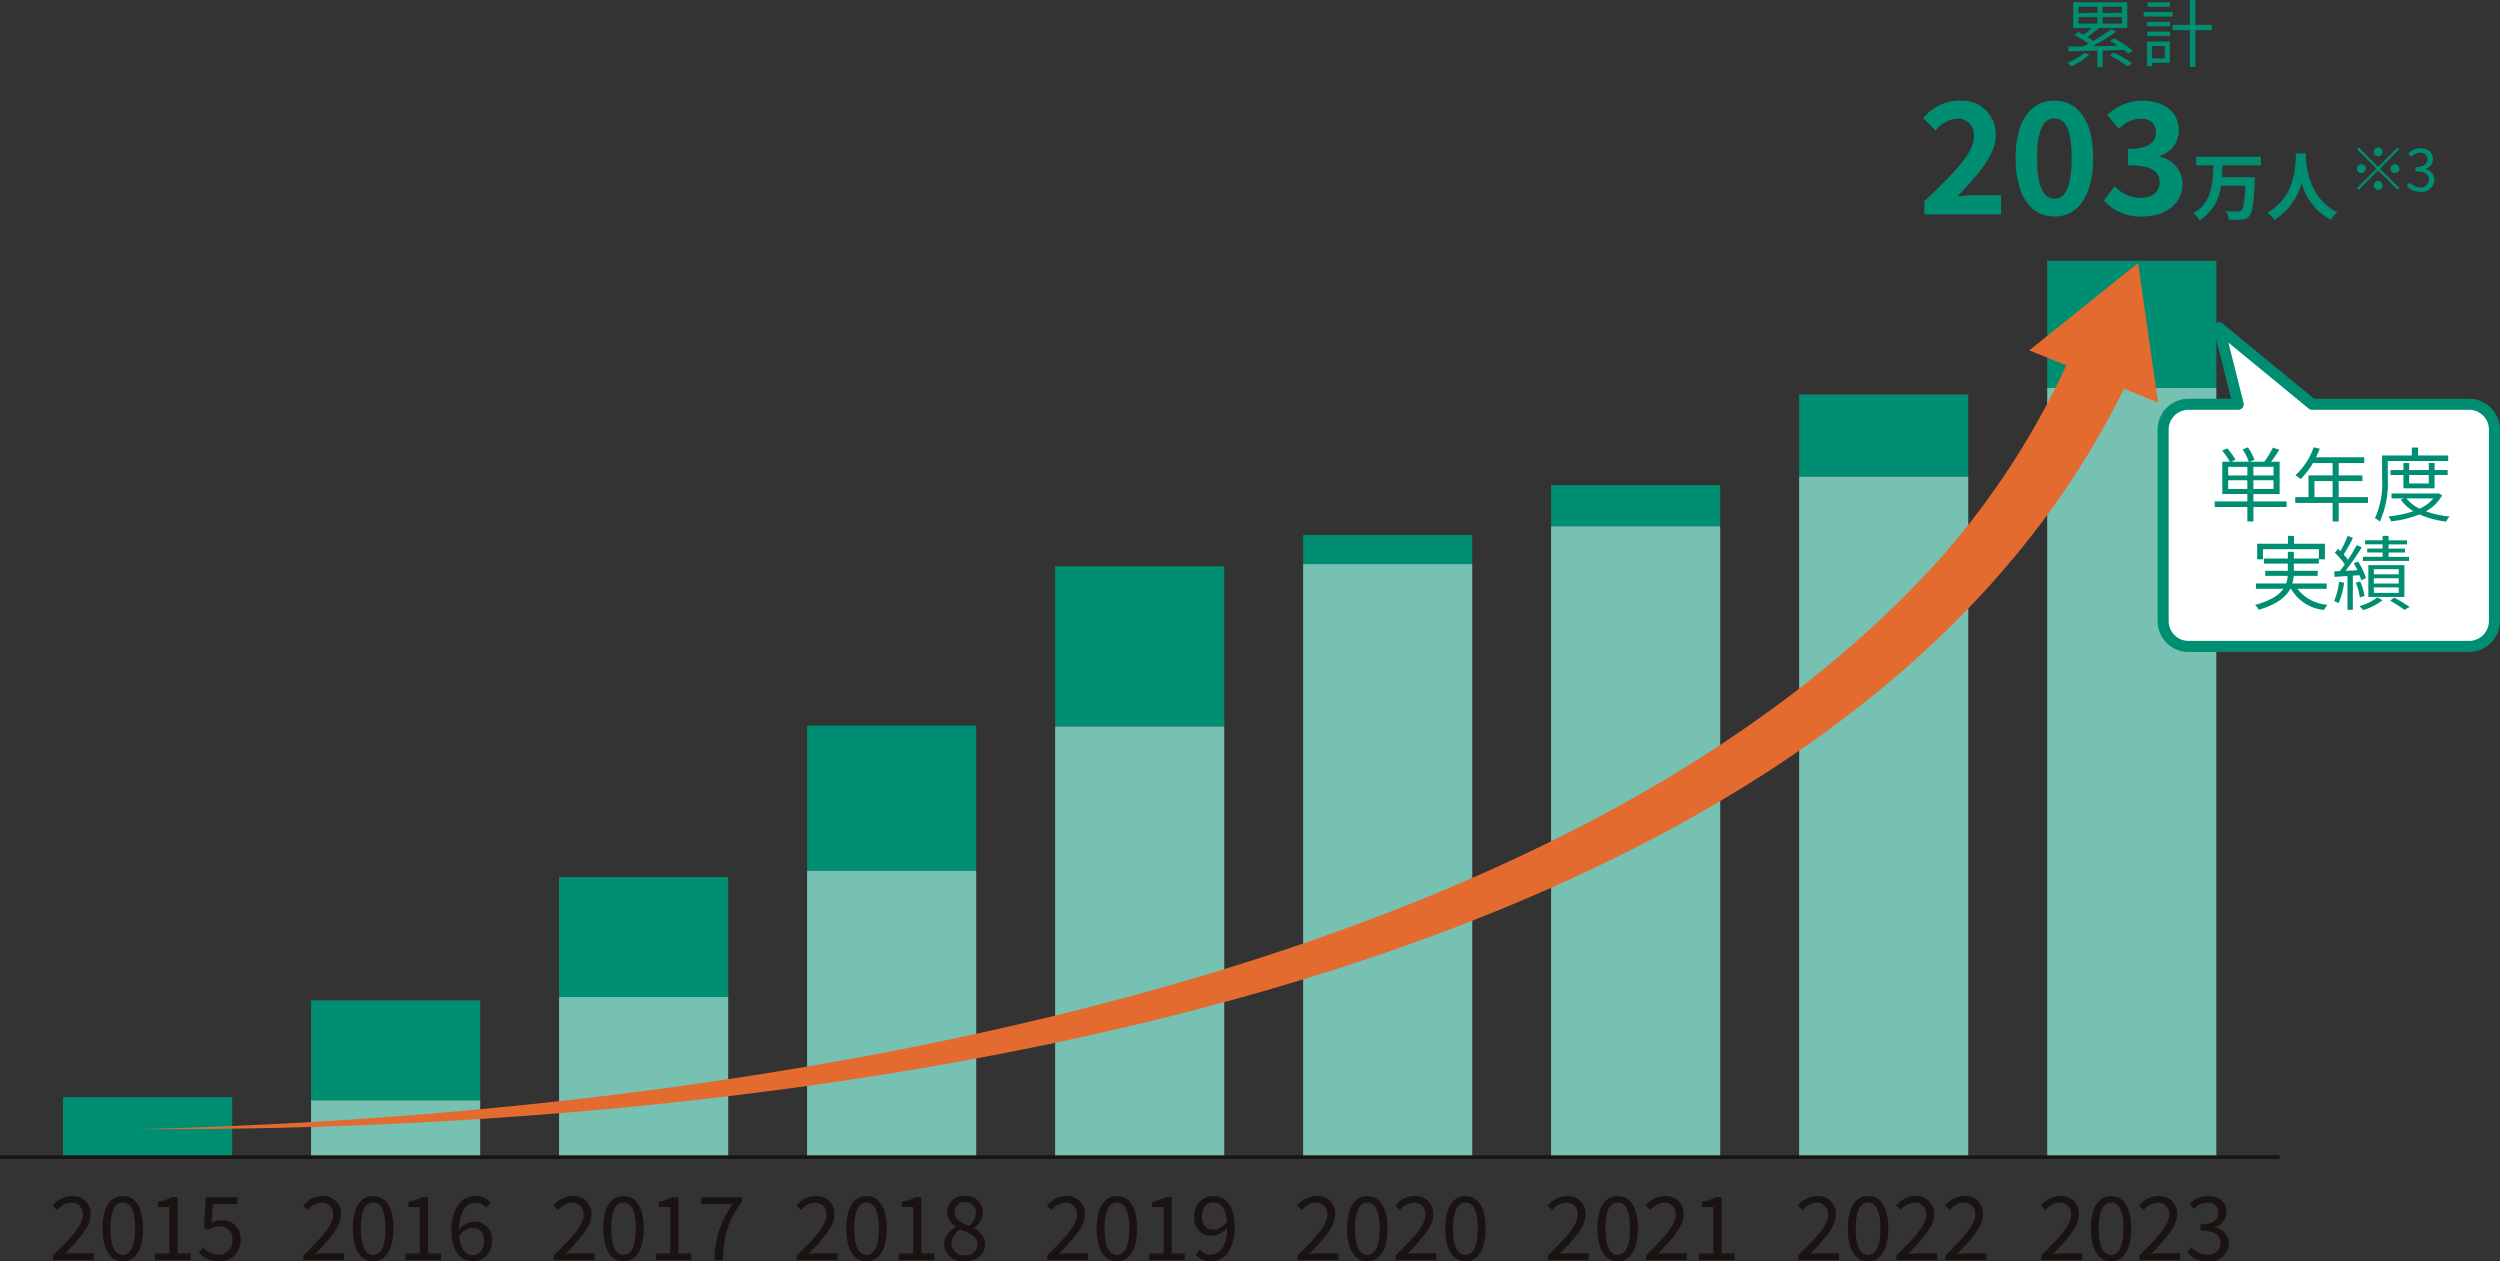
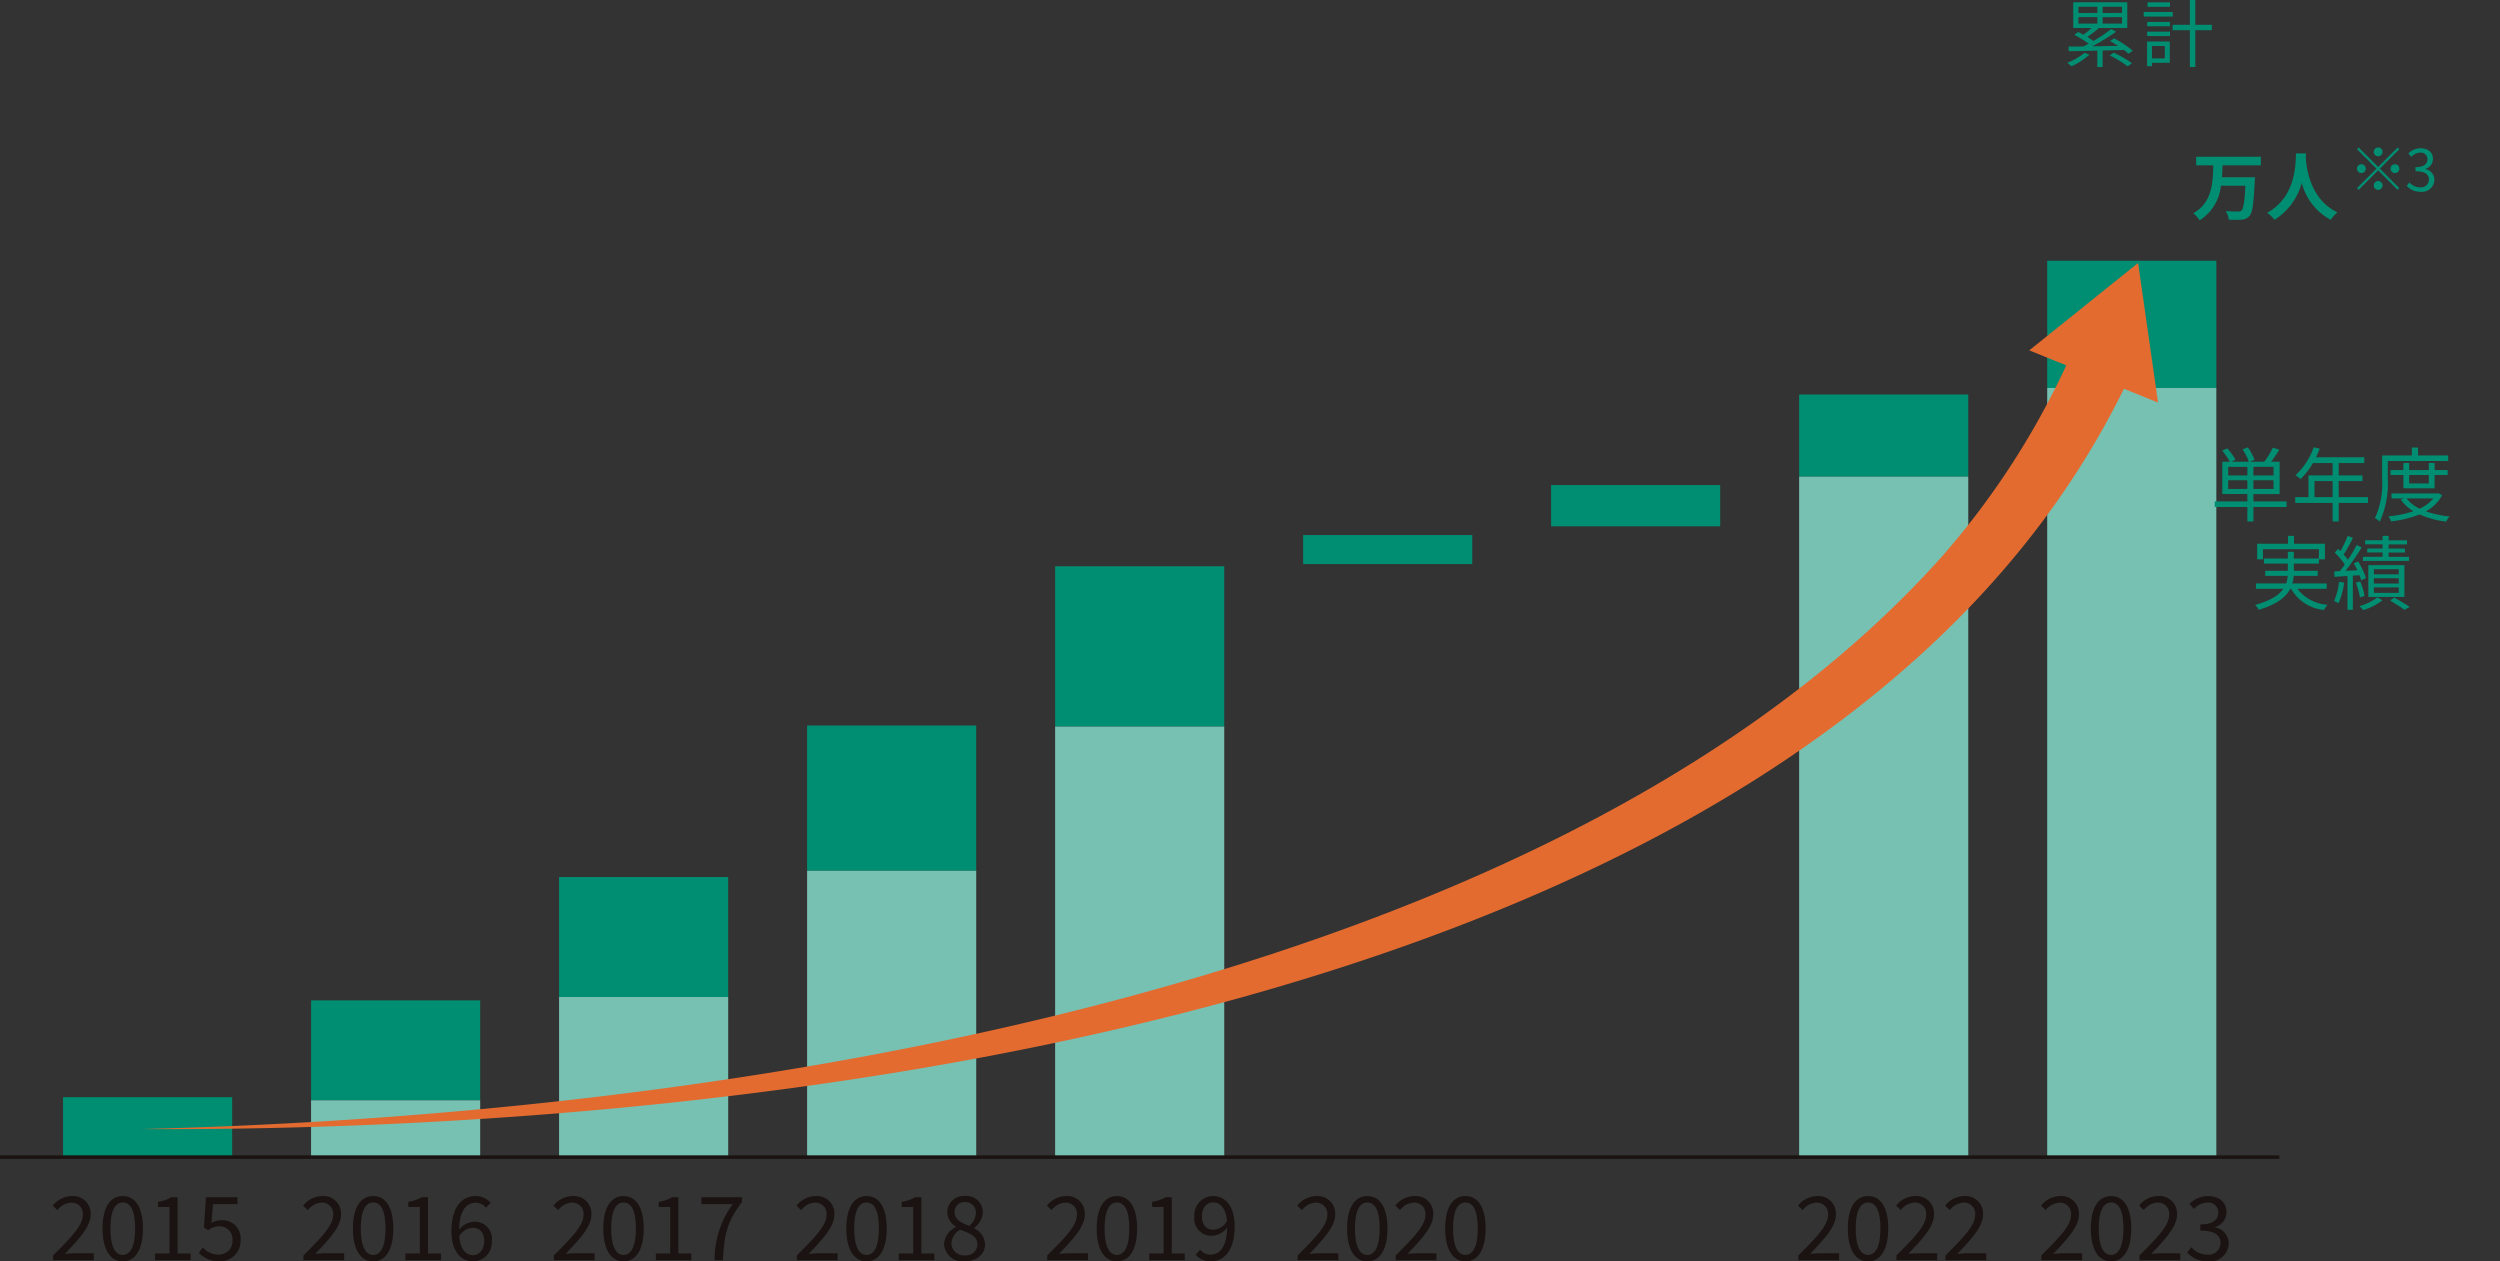
<svg xmlns="http://www.w3.org/2000/svg" width="339.486" height="171.285" viewBox="0 0 339.486 171.285">
  <rect x="0" y="0" width="339.486" height="171.285" fill="#333333" stroke="none" />
  <defs>
    <clipPath id="clip-path">
      <rect id="長方形_6696" data-name="長方形 6696" width="274.054" height="117.622" fill="none" />
    </clipPath>
  </defs>
  <g id="img-sport-content6" transform="translate(-25 -2591.188)">
    <g id="グループ_17781" data-name="グループ 17781" transform="translate(0 -252.927)">
      <path id="パス_20773" data-name="パス 20773" d="M-12.792,0H-7.26V-.948H-9.744c-.456,0-.984.048-1.44.084C-9.156-3-7.692-4.6-7.692-6.2a2.369,2.369,0,0,0-2.556-2.508,3.364,3.364,0,0,0-2.592,1.3l.636.612a2.5,2.5,0,0,1,1.824-1.02A1.507,1.507,0,0,1-8.76-6.156c0,1.4-1.452,2.94-4.032,5.508Zm9.468.156c1.7,0,2.736-1.6,2.736-4.464s-1.032-4.4-2.736-4.4-2.748,1.536-2.748,4.4S-5.028.156-3.324.156Zm0-.876C-4.332-.72-5-1.8-5-4.308s.672-3.528,1.68-3.528,1.668,1.02,1.668,3.528S-2.328-.72-3.324-.72ZM.528,0H6.06V-.948H3.576c-.456,0-.984.048-1.44.084C4.164-3,5.628-4.6,5.628-6.2A2.369,2.369,0,0,0,3.072-8.712,3.364,3.364,0,0,0,.48-7.416l.636.612A2.5,2.5,0,0,1,2.94-7.824,1.507,1.507,0,0,1,4.56-6.156c0,1.4-1.452,2.94-4.032,5.508Zm9.3.156a2.536,2.536,0,0,0,2.82-2.436,2.24,2.24,0,0,0-1.86-2.184v-.048a2.1,2.1,0,0,0,1.56-2.028c0-1.392-1.08-2.172-2.556-2.172a3.482,3.482,0,0,0-2.46,1.068l.588.684a2.581,2.581,0,0,1,1.824-.864,1.33,1.33,0,0,1,1.488,1.356c0,.9-.624,1.608-2.436,1.608v.84c2.028,0,2.736.672,2.736,1.692A1.6,1.6,0,0,1,9.744-.756,2.908,2.908,0,0,1,7.56-1.764l-.552.72A3.641,3.641,0,0,0,9.828.156Z" transform="translate(315 3015.245)" fill="#1a1311" />
      <path id="パス_20774" data-name="パス 20774" d="M-12.792,0H-7.26V-.948H-9.744c-.456,0-.984.048-1.44.084C-9.156-3-7.692-4.6-7.692-6.2a2.369,2.369,0,0,0-2.556-2.508,3.364,3.364,0,0,0-2.592,1.3l.636.612a2.5,2.5,0,0,1,1.824-1.02A1.507,1.507,0,0,1-8.76-6.156c0,1.4-1.452,2.94-4.032,5.508Zm9.468.156c1.7,0,2.736-1.6,2.736-4.464s-1.032-4.4-2.736-4.4-2.748,1.536-2.748,4.4S-5.028.156-3.324.156Zm0-.876C-4.332-.72-5-1.8-5-4.308s.672-3.528,1.68-3.528,1.668,1.02,1.668,3.528S-2.328-.72-3.324-.72ZM.528,0H6.06V-.948H3.576c-.456,0-.984.048-1.44.084C4.164-3,5.628-4.6,5.628-6.2A2.369,2.369,0,0,0,3.072-8.712,3.364,3.364,0,0,0,.48-7.416l.636.612A2.5,2.5,0,0,1,2.94-7.824,1.507,1.507,0,0,1,4.56-6.156c0,1.4-1.452,2.94-4.032,5.508Zm6.66,0H12.72V-.948H10.236c-.456,0-.984.048-1.44.084C10.824-3,12.288-4.6,12.288-6.2A2.369,2.369,0,0,0,9.732-8.712a3.364,3.364,0,0,0-2.592,1.3l.636.612A2.5,2.5,0,0,1,9.6-7.824a1.507,1.507,0,0,1,1.62,1.668c0,1.4-1.452,2.94-4.032,5.508Z" transform="translate(282 3015.245)" fill="#1a1311" />
-       <path id="パス_20775" data-name="パス 20775" d="M-12.792,0H-7.26V-.948H-9.744c-.456,0-.984.048-1.44.084C-9.156-3-7.692-4.6-7.692-6.2a2.369,2.369,0,0,0-2.556-2.508,3.364,3.364,0,0,0-2.592,1.3l.636.612a2.5,2.5,0,0,1,1.824-1.02A1.507,1.507,0,0,1-8.76-6.156c0,1.4-1.452,2.94-4.032,5.508Zm9.468.156c1.7,0,2.736-1.6,2.736-4.464s-1.032-4.4-2.736-4.4-2.748,1.536-2.748,4.4S-5.028.156-3.324.156Zm0-.876C-4.332-.72-5-1.8-5-4.308s.672-3.528,1.68-3.528,1.668,1.02,1.668,3.528S-2.328-.72-3.324-.72ZM.528,0H6.06V-.948H3.576c-.456,0-.984.048-1.44.084C4.164-3,5.628-4.6,5.628-6.2A2.369,2.369,0,0,0,3.072-8.712,3.364,3.364,0,0,0,.48-7.416l.636.612A2.5,2.5,0,0,1,2.94-7.824,1.507,1.507,0,0,1,4.56-6.156c0,1.4-1.452,2.94-4.032,5.508ZM7.716,0H12.54V-.912H10.776V-8.556h-.84a5.067,5.067,0,0,1-1.824.624v.708h1.56V-.912H7.716Z" transform="translate(248 3015.245)" fill="#1a1311" />
      <path id="パス_20776" data-name="パス 20776" d="M-12.792,0H-7.26V-.948H-9.744c-.456,0-.984.048-1.44.084C-9.156-3-7.692-4.6-7.692-6.2a2.369,2.369,0,0,0-2.556-2.508,3.364,3.364,0,0,0-2.592,1.3l.636.612a2.5,2.5,0,0,1,1.824-1.02A1.507,1.507,0,0,1-8.76-6.156c0,1.4-1.452,2.94-4.032,5.508Zm9.468.156c1.7,0,2.736-1.6,2.736-4.464s-1.032-4.4-2.736-4.4-2.748,1.536-2.748,4.4S-5.028.156-3.324.156Zm0-.876C-4.332-.72-5-1.8-5-4.308s.672-3.528,1.68-3.528,1.668,1.02,1.668,3.528S-2.328-.72-3.324-.72ZM.528,0H6.06V-.948H3.576c-.456,0-.984.048-1.44.084C4.164-3,5.628-4.6,5.628-6.2A2.369,2.369,0,0,0,3.072-8.712,3.364,3.364,0,0,0,.48-7.416l.636.612A2.5,2.5,0,0,1,2.94-7.824,1.507,1.507,0,0,1,4.56-6.156c0,1.4-1.452,2.94-4.032,5.508ZM10,.156c1.7,0,2.736-1.6,2.736-4.464S11.7-8.712,10-8.712s-2.748,1.536-2.748,4.4S8.292.156,10,.156ZM10-.72c-1.008,0-1.68-1.08-1.68-3.588S8.988-7.836,10-7.836s1.668,1.02,1.668,3.528S10.992-.72,10-.72Z" transform="translate(214 3015.245)" fill="#1a1311" />
-       <path id="パス_20777" data-name="パス 20777" d="M-12.792,0H-7.26V-.948H-9.744c-.456,0-.984.048-1.44.084C-9.156-3-7.692-4.6-7.692-6.2a2.369,2.369,0,0,0-2.556-2.508,3.364,3.364,0,0,0-2.592,1.3l.636.612a2.5,2.5,0,0,1,1.824-1.02A1.507,1.507,0,0,1-8.76-6.156c0,1.4-1.452,2.94-4.032,5.508Zm9.468.156c1.7,0,2.736-1.6,2.736-4.464s-1.032-4.4-2.736-4.4-2.748,1.536-2.748,4.4S-5.028.156-3.324.156Zm0-.876C-4.332-.72-5-1.8-5-4.308s.672-3.528,1.68-3.528,1.668,1.02,1.668,3.528S-2.328-.72-3.324-.72ZM1.056,0H5.88V-.912H4.116V-8.556h-.84a5.067,5.067,0,0,1-1.824.624v.708h1.56V-.912H1.056ZM8.22-5.976c0-1.128.648-1.872,1.488-1.872,1.092,0,1.764.888,1.908,2.544a2.316,2.316,0,0,1-1.8,1.164C8.748-4.14,8.22-4.86,8.22-5.976ZM9.408.156c1.7,0,3.252-1.32,3.252-4.752,0-2.748-1.26-4.116-2.952-4.116a2.575,2.575,0,0,0-2.52,2.736A2.327,2.327,0,0,0,9.636-3.324a2.725,2.725,0,0,0,2-1.1C11.592-1.692,10.572-.756,9.372-.756a1.817,1.817,0,0,1-1.4-.672l-.612.684A2.683,2.683,0,0,0,9.408.156Z" transform="translate(180 3015.245)" fill="#1a1311" />
+       <path id="パス_20777" data-name="パス 20777" d="M-12.792,0H-7.26V-.948H-9.744c-.456,0-.984.048-1.44.084C-9.156-3-7.692-4.6-7.692-6.2a2.369,2.369,0,0,0-2.556-2.508,3.364,3.364,0,0,0-2.592,1.3l.636.612a2.5,2.5,0,0,1,1.824-1.02A1.507,1.507,0,0,1-8.76-6.156c0,1.4-1.452,2.94-4.032,5.508Zm9.468.156c1.7,0,2.736-1.6,2.736-4.464s-1.032-4.4-2.736-4.4-2.748,1.536-2.748,4.4S-5.028.156-3.324.156Zm0-.876C-4.332-.72-5-1.8-5-4.308s.672-3.528,1.68-3.528,1.668,1.02,1.668,3.528S-2.328-.72-3.324-.72ZM1.056,0H5.88V-.912H4.116V-8.556h-.84a5.067,5.067,0,0,1-1.824.624v.708h1.56V-.912H1.056M8.22-5.976c0-1.128.648-1.872,1.488-1.872,1.092,0,1.764.888,1.908,2.544a2.316,2.316,0,0,1-1.8,1.164C8.748-4.14,8.22-4.86,8.22-5.976ZM9.408.156c1.7,0,3.252-1.32,3.252-4.752,0-2.748-1.26-4.116-2.952-4.116a2.575,2.575,0,0,0-2.52,2.736A2.327,2.327,0,0,0,9.636-3.324a2.725,2.725,0,0,0,2-1.1C11.592-1.692,10.572-.756,9.372-.756a1.817,1.817,0,0,1-1.4-.672l-.612.684A2.683,2.683,0,0,0,9.408.156Z" transform="translate(180 3015.245)" fill="#1a1311" />
      <path id="パス_20778" data-name="パス 20778" d="M-12.792,0H-7.26V-.948H-9.744c-.456,0-.984.048-1.44.084C-9.156-3-7.692-4.6-7.692-6.2a2.369,2.369,0,0,0-2.556-2.508,3.364,3.364,0,0,0-2.592,1.3l.636.612a2.5,2.5,0,0,1,1.824-1.02A1.507,1.507,0,0,1-8.76-6.156c0,1.4-1.452,2.94-4.032,5.508Zm9.468.156c1.7,0,2.736-1.6,2.736-4.464s-1.032-4.4-2.736-4.4-2.748,1.536-2.748,4.4S-5.028.156-3.324.156Zm0-.876C-4.332-.72-5-1.8-5-4.308s.672-3.528,1.68-3.528,1.668,1.02,1.668,3.528S-2.328-.72-3.324-.72ZM1.056,0H5.88V-.912H4.116V-8.556h-.84a5.067,5.067,0,0,1-1.824.624v.708h1.56V-.912H1.056Zm8.952.156c1.656,0,2.76-1,2.76-2.28a2.509,2.509,0,0,0-1.488-2.2v-.06a2.818,2.818,0,0,0,1.176-2.064,2.2,2.2,0,0,0-2.412-2.268A2.222,2.222,0,0,0,7.632-6.528,2.39,2.39,0,0,0,8.82-4.548V-4.5A2.729,2.729,0,0,0,7.2-2.184,2.523,2.523,0,0,0,10.008.156Zm.6-4.812c-1.032-.408-1.98-.84-1.98-1.872a1.32,1.32,0,0,1,1.4-1.368A1.423,1.423,0,0,1,11.52-6.384,2.328,2.328,0,0,1,10.608-4.656Zm-.576,4A1.687,1.687,0,0,1,8.2-2.28,2.274,2.274,0,0,1,9.4-4.152c1.248.492,2.328.888,2.328,2A1.524,1.524,0,0,1,10.032-.66Z" transform="translate(146 3015.245)" fill="#1a1311" />
      <path id="パス_20779" data-name="パス 20779" d="M-12.792,0H-7.26V-.948H-9.744c-.456,0-.984.048-1.44.084C-9.156-3-7.692-4.6-7.692-6.2a2.369,2.369,0,0,0-2.556-2.508,3.364,3.364,0,0,0-2.592,1.3l.636.612a2.5,2.5,0,0,1,1.824-1.02A1.507,1.507,0,0,1-8.76-6.156c0,1.4-1.452,2.94-4.032,5.508Zm9.468.156c1.7,0,2.736-1.6,2.736-4.464s-1.032-4.4-2.736-4.4-2.748,1.536-2.748,4.4S-5.028.156-3.324.156Zm0-.876C-4.332-.72-5-1.8-5-4.308s.672-3.528,1.68-3.528,1.668,1.02,1.668,3.528S-2.328-.72-3.324-.72ZM1.056,0H5.88V-.912H4.116V-8.556h-.84a5.067,5.067,0,0,1-1.824.624v.708h1.56V-.912H1.056Zm7.98,0h1.14c.132-3.336.564-5.292,2.58-7.884v-.672H7.248v.936h4.26A12.667,12.667,0,0,0,9.036,0Z" transform="translate(113 3015.245)" fill="#1a1311" />
      <path id="パス_20780" data-name="パス 20780" d="M-12.792,0H-7.26V-.948H-9.744c-.456,0-.984.048-1.44.084C-9.156-3-7.692-4.6-7.692-6.2a2.369,2.369,0,0,0-2.556-2.508,3.364,3.364,0,0,0-2.592,1.3l.636.612a2.5,2.5,0,0,1,1.824-1.02A1.507,1.507,0,0,1-8.76-6.156c0,1.4-1.452,2.94-4.032,5.508Zm9.468.156c1.7,0,2.736-1.6,2.736-4.464s-1.032-4.4-2.736-4.4-2.748,1.536-2.748,4.4S-5.028.156-3.324.156Zm0-.876C-4.332-.72-5-1.8-5-4.308s.672-3.528,1.68-3.528,1.668,1.02,1.668,3.528S-2.328-.72-3.324-.72ZM1.056,0H5.88V-.912H4.116V-8.556h-.84a5.067,5.067,0,0,1-1.824.624v.708h1.56V-.912H1.056Zm9.108-4.4c1.056,0,1.584.708,1.584,1.812,0,1.14-.648,1.9-1.5,1.9-1.08,0-1.74-.9-1.884-2.568A2.25,2.25,0,0,1,10.164-4.4Zm.1,4.56a2.579,2.579,0,0,0,2.52-2.748A2.31,2.31,0,0,0,10.344-5.22a2.757,2.757,0,0,0-2,1.068C8.388-6.876,9.4-7.8,10.608-7.8a1.854,1.854,0,0,1,1.4.672l.612-.684a2.7,2.7,0,0,0-2.052-.9c-1.716,0-3.264,1.32-3.264,4.764C7.308-1.212,8.568.156,10.26.156Z" transform="translate(79 3015.245)" fill="#1a1311" />
      <path id="パス_20781" data-name="パス 20781" d="M-12.792,0H-7.26V-.948H-9.744c-.456,0-.984.048-1.44.084C-9.156-3-7.692-4.6-7.692-6.2a2.369,2.369,0,0,0-2.556-2.508,3.364,3.364,0,0,0-2.592,1.3l.636.612a2.5,2.5,0,0,1,1.824-1.02A1.507,1.507,0,0,1-8.76-6.156c0,1.4-1.452,2.94-4.032,5.508Zm9.468.156c1.7,0,2.736-1.6,2.736-4.464s-1.032-4.4-2.736-4.4-2.748,1.536-2.748,4.4S-5.028.156-3.324.156Zm0-.876C-4.332-.72-5-1.8-5-4.308s.672-3.528,1.68-3.528,1.668,1.02,1.668,3.528S-2.328-.72-3.324-.72ZM1.056,0H5.88V-.912H4.116V-8.556h-.84a5.067,5.067,0,0,1-1.824.624v.708h1.56V-.912H1.056ZM9.792.156a2.793,2.793,0,0,0,2.88-2.892A2.466,2.466,0,0,0,10.02-5.424a2.564,2.564,0,0,0-1.308.36L8.928-7.62h3.324v-.936H7.968L7.692-4.44l.588.372A2.407,2.407,0,0,1,9.744-4.6a1.728,1.728,0,0,1,1.824,1.9A1.841,1.841,0,0,1,9.7-.756a2.894,2.894,0,0,1-2.16-.972L7-1.008A3.737,3.737,0,0,0,9.792.156Z" transform="translate(45 3015.245)" fill="#1a1311" />
      <rect id="長方形_6674" data-name="長方形 6674" width="22.967" height="8.138" transform="translate(33.563 2993.106)" fill="#008e72" />
      <rect id="長方形_6675" data-name="長方形 6675" width="22.967" height="13.571" transform="translate(67.241 2979.96)" fill="#008e72" />
      <rect id="長方形_6676" data-name="長方形 6676" width="22.967" height="7.715" transform="translate(67.241 2993.531)" fill="#77c1b2" />
      <rect id="長方形_6677" data-name="長方形 6677" width="22.967" height="16.298" transform="translate(100.919 2963.209)" fill="#008e72" />
      <rect id="長方形_6678" data-name="長方形 6678" width="22.967" height="21.739" transform="translate(100.919 2979.505)" fill="#77c1b2" />
      <rect id="長方形_6679" data-name="長方形 6679" width="22.967" height="19.72" transform="translate(134.6 2942.64)" fill="#008e72" />
      <rect id="長方形_6680" data-name="長方形 6680" width="22.967" height="38.885" transform="translate(134.6 2962.36)" fill="#77c1b2" />
      <rect id="長方形_6681" data-name="長方形 6681" width="22.967" height="21.765" transform="translate(168.28 2921.012)" fill="#008e72" />
      <rect id="長方形_6682" data-name="長方形 6682" width="22.967" height="58.469" transform="translate(168.28 2942.777)" fill="#77c1b2" />
      <rect id="長方形_6683" data-name="長方形 6683" width="22.967" height="3.942" transform="translate(201.959 2916.771)" fill="#008e72" />
-       <rect id="長方形_6684" data-name="長方形 6684" width="22.967" height="80.532" transform="translate(201.959 2920.713)" fill="#77c1b2" />
      <rect id="長方形_6685" data-name="長方形 6685" width="22.967" height="5.599" transform="translate(235.629 2909.985)" fill="#008e72" />
-       <rect id="長方形_6686" data-name="長方形 6686" width="22.967" height="85.661" transform="translate(235.629 2915.584)" fill="#77c1b2" />
      <rect id="長方形_6687" data-name="長方形 6687" width="22.967" height="11.152" transform="translate(269.313 2897.687)" fill="#008e72" />
      <rect id="長方形_6688" data-name="長方形 6688" width="22.967" height="92.406" transform="translate(269.313 2908.839)" fill="#77c1b2" />
      <rect id="長方形_6689" data-name="長方形 6689" width="22.967" height="17.277" transform="translate(302.999 2879.521)" fill="#008e72" />
      <rect id="長方形_6690" data-name="長方形 6690" width="22.967" height="104.446" transform="translate(302.999 2896.799)" fill="#77c1b2" />
      <line id="線_1626" data-name="線 1626" x2="309.532" transform="translate(25 3001.245)" fill="none" stroke="#1a1311" stroke-miterlimit="10" stroke-width="0.484" />
-       <path id="パス_20782" data-name="パス 20782" d="M.9,0H11.319V-2.6h-3.4c-.735,0-1.764.084-2.541.168,2.772-2.9,5.208-5.628,5.208-8.274a4.532,4.532,0,0,0-4.893-4.725A6.258,6.258,0,0,0,.756-13.062l1.68,1.68A4.093,4.093,0,0,1,5.292-13a2.19,2.19,0,0,1,2.331,2.457C7.623-8.3,4.956-5.649.9-1.785ZM18.564.294c3.192,0,5.25-2.793,5.25-7.938,0-5.1-2.058-7.791-5.25-7.791s-5.271,2.667-5.271,7.791C13.293-2.5,15.372.294,18.564.294Zm0-2.415c-1.344,0-2.352-1.3-2.352-5.523,0-4.2,1.008-5.376,2.352-5.376S20.9-11.844,20.9-7.644C20.9-3.423,19.908-2.121,18.564-2.121ZM30.492.294c2.961,0,5.46-1.617,5.46-4.389a3.811,3.811,0,0,0-3.087-3.738v-.105a3.6,3.6,0,0,0,2.583-3.423c0-2.6-2.037-4.074-5.04-4.074A6.916,6.916,0,0,0,25.746-13.5l1.575,1.89A4.251,4.251,0,0,1,30.261-13c1.323,0,2.079.693,2.079,1.869,0,1.3-.924,2.247-3.78,2.247v2.226c3.381,0,4.284.9,4.284,2.373,0,1.3-1.071,2.058-2.646,2.058a4.937,4.937,0,0,1-3.465-1.6L25.284-1.869A6.606,6.606,0,0,0,30.492.294Z" transform="translate(285.418 2873.222)" fill="#008e72" />
      <path id="パス_20783" data-name="パス 20783" d="M9.4-6.62V-7.79H.61v1.17H2.94C2.87-4.21,2.79-1.55.22-.11a3.559,3.559,0,0,1,.86.96,6.275,6.275,0,0,0,2.89-4.7H7.3C7.19-1.71,7.03-.73,6.77-.48a.643.643,0,0,1-.47.13c-.3,0-.98,0-1.67-.06A2.858,2.858,0,0,1,5.05.76,12.224,12.224,0,0,0,6.79.75,1.45,1.45,0,0,0,7.86.25c.39-.44.56-1.65.71-4.72C8.59-4.62,8.6-5,8.6-5H4.11c.05-.54.07-1.09.09-1.62Zm4.77-1.62c-.07,1.32.07,5.86-3.92,8.07a4.167,4.167,0,0,1,1,.95,8.539,8.539,0,0,0,3.7-5.02A7.93,7.93,0,0,0,18.89.78a3.909,3.909,0,0,1,.92-1.01c-3.73-1.75-4.23-6.06-4.31-7.44.01-.21.02-.41.03-.57Z" transform="translate(322.614 2873.186)" fill="#008e72" />
-       <path id="パス_19944" data-name="パス 19944" d="M316.228,52H294.913L282.26,41.6,284.875,52h-6.751a3.445,3.445,0,0,0-3.445,3.445V81.437a3.445,3.445,0,0,0,3.445,3.444h38.1a3.445,3.445,0,0,0,3.445-3.444V55.446A3.445,3.445,0,0,0,316.228,52Z" transform="translate(44.063 2847.014)" fill="#fff" stroke="#008e72" stroke-linecap="round" stroke-linejoin="round" stroke-width="1.5" />
      <path id="パス_20784" data-name="パス 20784" d="M-14.036-3.575V-4.752h2.6v1.177Zm0-3h2.6V-5.4h-2.6ZM-7.887-5.4h-2.728V-6.578h2.728Zm0,1.826h-2.728V-4.752h2.728Zm1.782,1.694h-4.51v-1h3.564V-7.271H-8.206c.363-.473.77-1.078,1.111-1.628l-.88-.286A11.5,11.5,0,0,1-9.13-7.271h-1.958l.627-.253a7.525,7.525,0,0,0-.9-1.694l-.726.275a7.253,7.253,0,0,1,.847,1.672h-2.365l.561-.286a8.966,8.966,0,0,0-1.122-1.529l-.693.308a8.4,8.4,0,0,1,1.034,1.507h-1.012v4.389h3.4v1h-4.433v.759h4.433V.847h.825V-1.122h4.51Zm3.784-.583V-4.642H.143v2.178Zm7.271,0H.968V-4.642H4.191v-.77H.968V-7.084H4.444v-.792H-2.112c.176-.374.352-.77.506-1.155l-.825-.2a9.309,9.309,0,0,1-2.475,3.8,5.063,5.063,0,0,1,.7.517A10.163,10.163,0,0,0-2.53-7.084H.143v1.672H-3.135v2.948h-1.8v.792H.143V.847H.968V-1.672H4.95ZM15.84-7.37v-.748h-4.1V-9.2H10.9v1.078H6.864v3.146A11.3,11.3,0,0,1,5.885.4a3.162,3.162,0,0,1,.671.462,12.687,12.687,0,0,0,1.078-5.83v-2.4Zm-2.64,1.9v1.155H10.538V-5.467Zm.792,1.815V-5.467h1.771v-.671H13.992v-.957H13.2v.957H10.538v-.957H9.757v.957H8.008v.671H9.757v1.815Zm-.176,1.364a5.055,5.055,0,0,1-1.859,1.4,4.927,4.927,0,0,1-1.782-1.4Zm.682-.7-.143.033H8.14v.671H9.834l-.44.165A5.535,5.535,0,0,0,11.121-.55a14.921,14.921,0,0,1-3.388.7,2.827,2.827,0,0,1,.341.682A14.9,14.9,0,0,0,11.946-.11a12.548,12.548,0,0,0,3.619.968,2.425,2.425,0,0,1,.473-.693A13.988,13.988,0,0,1,12.8-.528a5.433,5.433,0,0,0,2.211-2.189ZM-.66,9.987V9.261H-5.324a4.845,4.845,0,0,0,.176-1.034h3.267V7.545H-5.126V6.566h3.4V5.983H-.9V3.871H-5.1V2.8h-.814V3.871h-4.191V5.983h.792V4.608h7.59V5.873h-3.4V4.96H-5.94v.913H-9.185v.693H-5.94v.979H-9.009v.682h3.047a3.46,3.46,0,0,1-.209,1.034h-4.1v.726h3.729c-.572.825-1.694,1.6-3.839,2.189a3.229,3.229,0,0,1,.495.66c2.508-.748,3.707-1.76,4.279-2.849h.1a5.8,5.8,0,0,0,4.477,2.871,3.128,3.128,0,0,1,.495-.7,5.615,5.615,0,0,1-4.1-2.167ZM10.516,5.653H7.744V5.059H9.966V4.531H7.744V3.959h2.5v-.55h-2.5V2.8H6.93v.6H4.554v.55H6.93v.572H4.84v.528H6.93v.594H4.257v.561h6.259ZM5.742,9.8H9.119v.737H5.742Zm0-1.243H9.119v.715H5.742Zm0-1.232H9.119v.693H5.742Zm4.147,3.762V6.775H4.994v4.312ZM1.012,9.03a8.59,8.59,0,0,1-.671,2.618,2.812,2.812,0,0,1,.605.3,10.071,10.071,0,0,0,.759-2.794ZM3.8,8.15a4.4,4.4,0,0,1,.22.682l.649-.3A9.729,9.729,0,0,0,3.608,6.28l-.594.242c.165.286.341.616.5.946l-1.617.077a36.376,36.376,0,0,0,2.2-3.179L3.41,4.047A22.73,22.73,0,0,1,2.233,6.038a7.789,7.789,0,0,0-.594-.7A20.765,20.765,0,0,0,2.9,3.068L2.189,2.8A15.89,15.89,0,0,1,1.21,4.872c-.11-.11-.22-.209-.33-.308l-.44.517A9.932,9.932,0,0,1,1.8,6.676c-.231.33-.462.638-.682.913l-.759.033.044.737c.517-.033,1.122-.066,1.76-.11v4.587h.726V8.2Zm.682,2.816a8.675,8.675,0,0,0-.594-1.98l-.594.176a8.8,8.8,0,0,1,.55,1.991Zm1.749.176a7.192,7.192,0,0,1-2.453,1.2,4.855,4.855,0,0,1,.528.539,8.448,8.448,0,0,0,2.607-1.331Zm1.727.44c.7.418,1.5.935,1.936,1.265l.715-.4c-.517-.352-1.364-.858-2.1-1.276Z" transform="translate(341.614 2914.084)" fill="#008e72" />
      <path id="パス_20785" data-name="パス 20785" d="M4-4.72a.6.6,0,0,0,.6-.6.6.6,0,0,0-.6-.6.6.6,0,0,0-.6.6A.6.6,0,0,0,4-4.72ZM4-3.272,1.36-5.912l-.232.232,2.64,2.64L1.12-.392l.232.232L4-2.808,6.64-.168,6.872-.4,4.232-3.04l2.64-2.64L6.64-5.912ZM2.32-3.04a.6.6,0,0,0-.6-.6.6.6,0,0,0-.6.6.6.6,0,0,0,.6.6A.6.6,0,0,0,2.32-3.04Zm3.36,0a.6.6,0,0,0,.6.6.6.6,0,0,0,.6-.6.6.6,0,0,0-.6-.6A.6.6,0,0,0,5.68-3.04ZM4-1.36a.6.6,0,0,0-.6.6.6.6,0,0,0,.6.6.6.6,0,0,0,.6-.6A.6.6,0,0,0,4-1.36ZM9.76.1A1.69,1.69,0,0,0,11.64-1.52,1.494,1.494,0,0,0,10.4-2.976v-.032A1.4,1.4,0,0,0,11.44-4.36c0-.928-.72-1.448-1.7-1.448A2.321,2.321,0,0,0,8.1-5.1l.392.456A1.72,1.72,0,0,1,9.7-5.216a.887.887,0,0,1,.992.9c0,.6-.416,1.072-1.624,1.072v.56c1.352,0,1.824.448,1.824,1.128A1.068,1.068,0,0,1,9.7-.5a1.939,1.939,0,0,1-1.456-.672L7.88-.7A2.428,2.428,0,0,0,9.76.1Z" transform="translate(343.942 2870.057)" fill="#008e72" />
      <path id="パス_20786" data-name="パス 20786" d="M2.88-1.17A8.033,8.033,0,0,1,.54.18a7.221,7.221,0,0,1,.57.49A10.42,10.42,0,0,0,3.55-.91ZM2.06-6.01H4.63v.87H2.06Zm0-1.42H4.63v.85H2.06Zm5.91.85H5.34v-.85H7.97Zm0,1.44H5.34v-.87H7.97Zm.27,3.58a7.332,7.332,0,0,1,.61.52l.58-.41A13.162,13.162,0,0,0,6.89-3.13l-.54.37c.35.19.73.41,1.09.65-1.2.02-2.4.05-3.51.06A29.41,29.41,0,0,0,7.17-4.03l-.66-.36A23,23,0,0,1,4.09-2.77a9.147,9.147,0,0,0-.83-.56,16.044,16.044,0,0,0,1.58-1.2l-.02-.01H8.69V-8.03H1.35v3.49h2.5a12.21,12.21,0,0,1-1.11.91c-.25-.13-.49-.26-.72-.37l-.53.4A14.151,14.151,0,0,1,3.45-2.41c-.25.14-.49.26-.71.38-.76.01-1.45.01-2.03.01l.03.63c1.04-.01,2.4-.04,3.88-.08V.76h.72V-1.48ZM6.31-.81A14.636,14.636,0,0,1,8.75.67L9.32.24A14.9,14.9,0,0,0,6.85-1.19Zm8.18-7.21H11.44v.6h3.05Zm.37,1.31H10.92v.61h3.94ZM13.79-2.09V-.41H12.04V-2.09Zm.67-.61H11.38V.65h.66V.19h2.42Zm-3.07-.74h3.1v-.6h-3.1Zm0-1.33h3.1v-.59h-3.1Zm8.78-.2H17.93V-8.34h-.74v3.37H14.85v.73h2.34v5h.74v-5h2.24Z" transform="translate(305.183 2852.456)" fill="#008e72" />
    </g>
    <g id="グループ_17850" data-name="グループ 17850" transform="translate(44 2626.896)">
      <g id="グループ_17850-2" data-name="グループ 17850" clip-path="url(#clip-path)">
        <path id="パス_19949" data-name="パス 19949" d="M274.054,18.96,271.341,0,256.562,11.871l5.022,2.035a108.308,108.308,0,0,1-16.893,25.971C191.183,99.772,76.321,115.823,0,117.612c83.536.47,227.479-15.168,269.418-100.531Z" fill="#e36b30" />
      </g>
    </g>
  </g>
</svg>